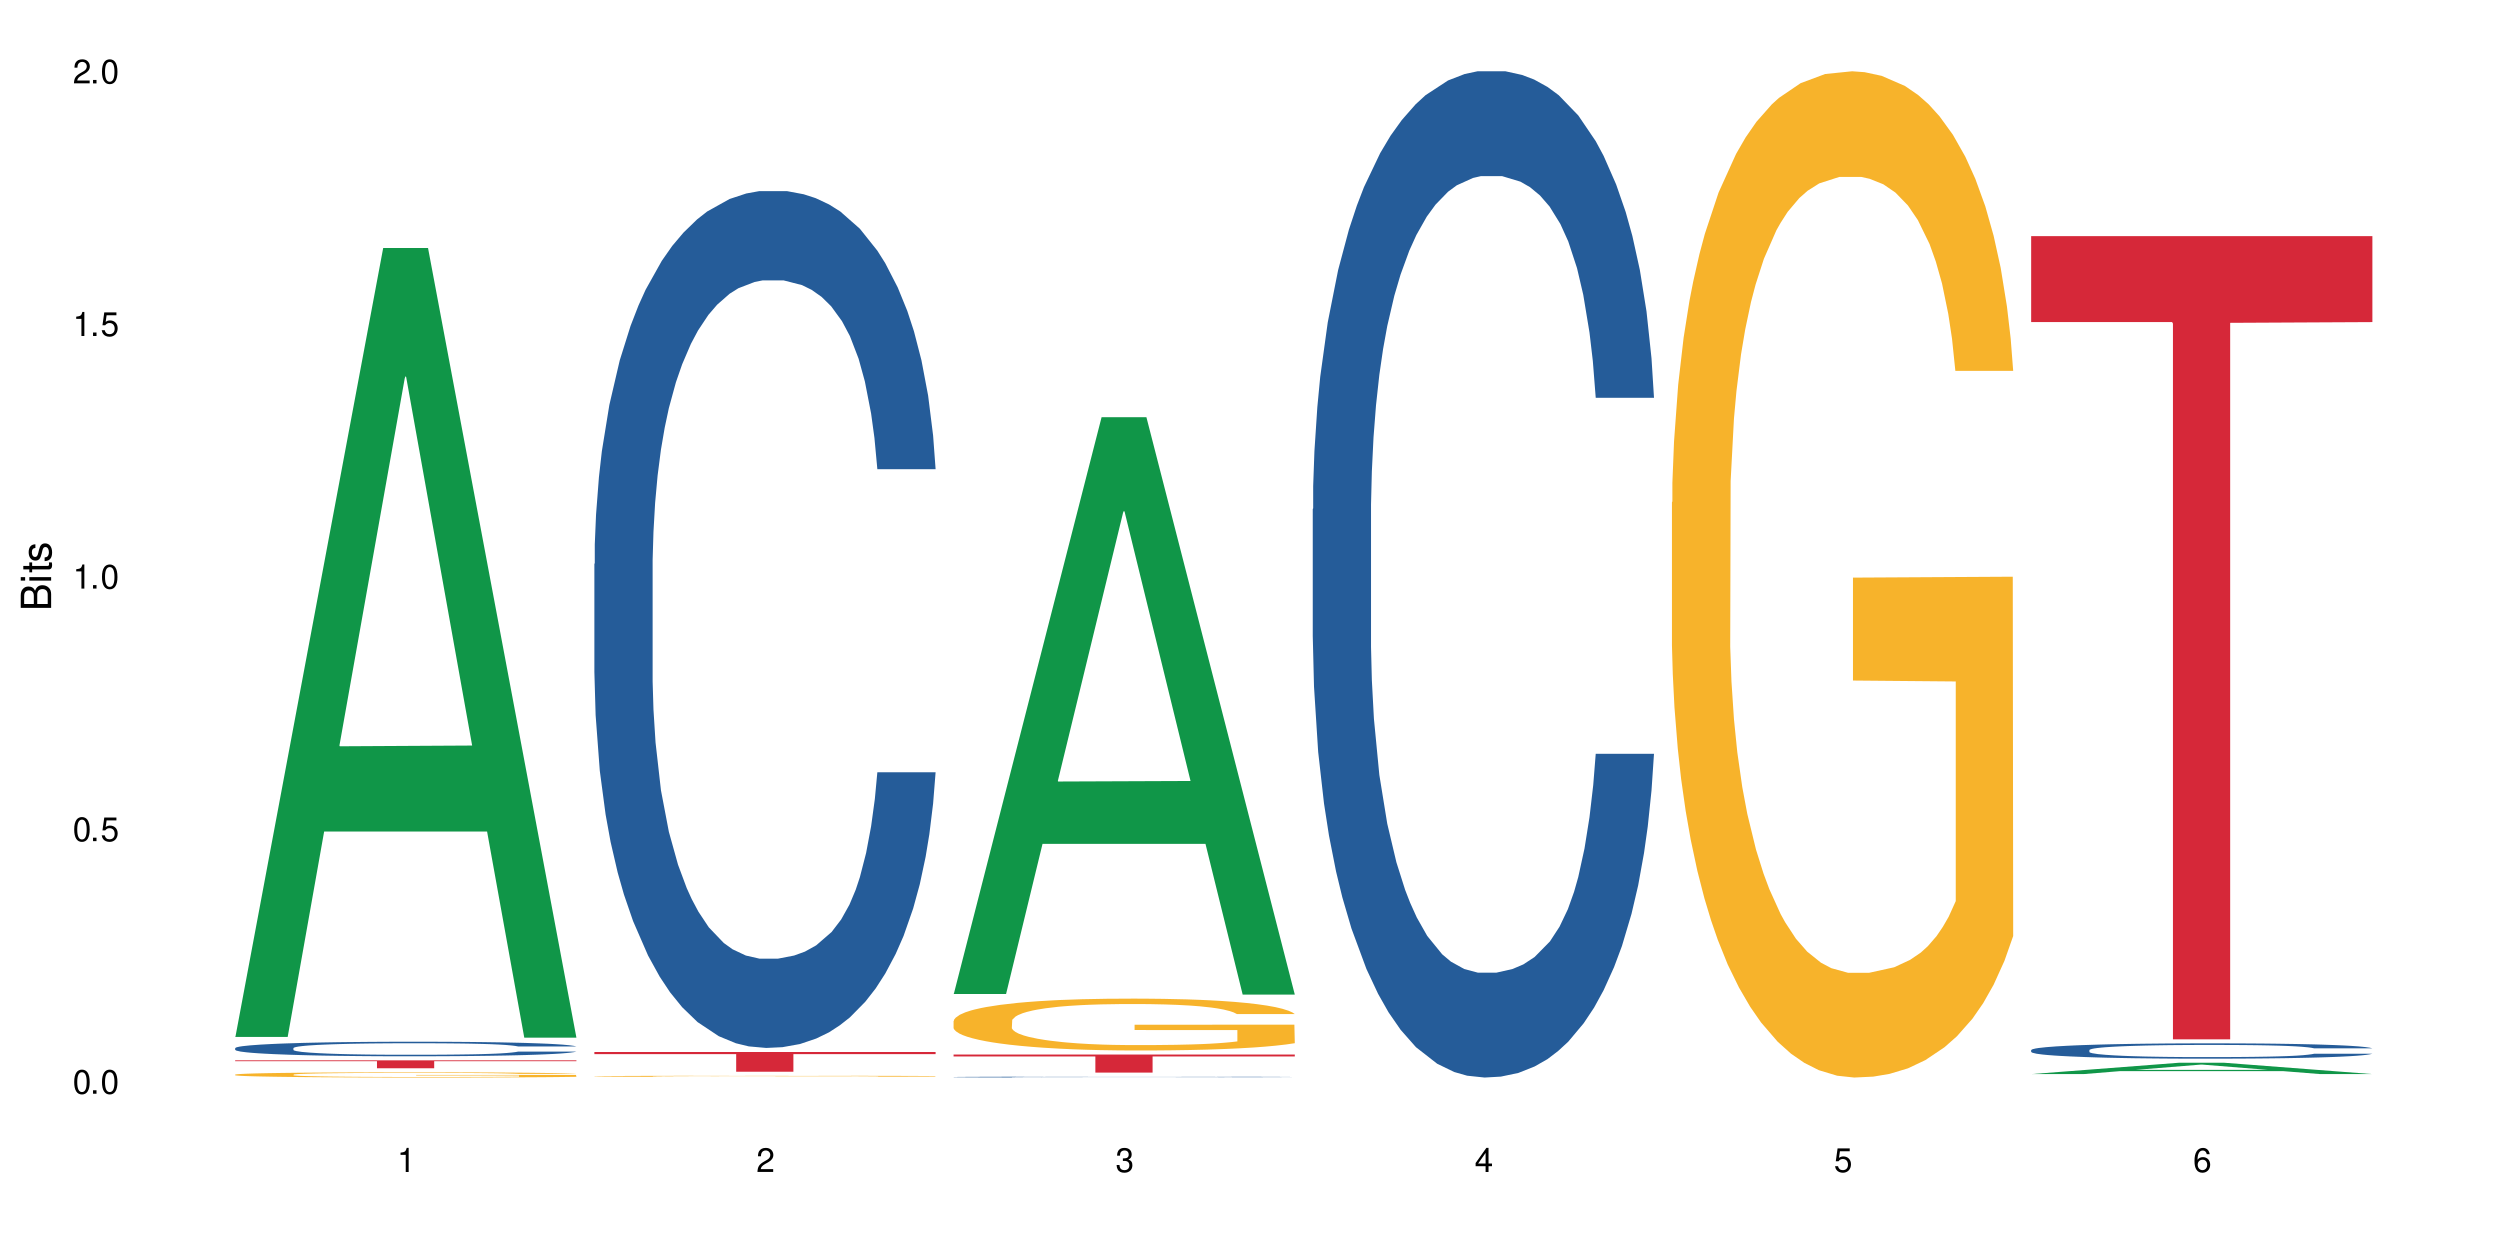
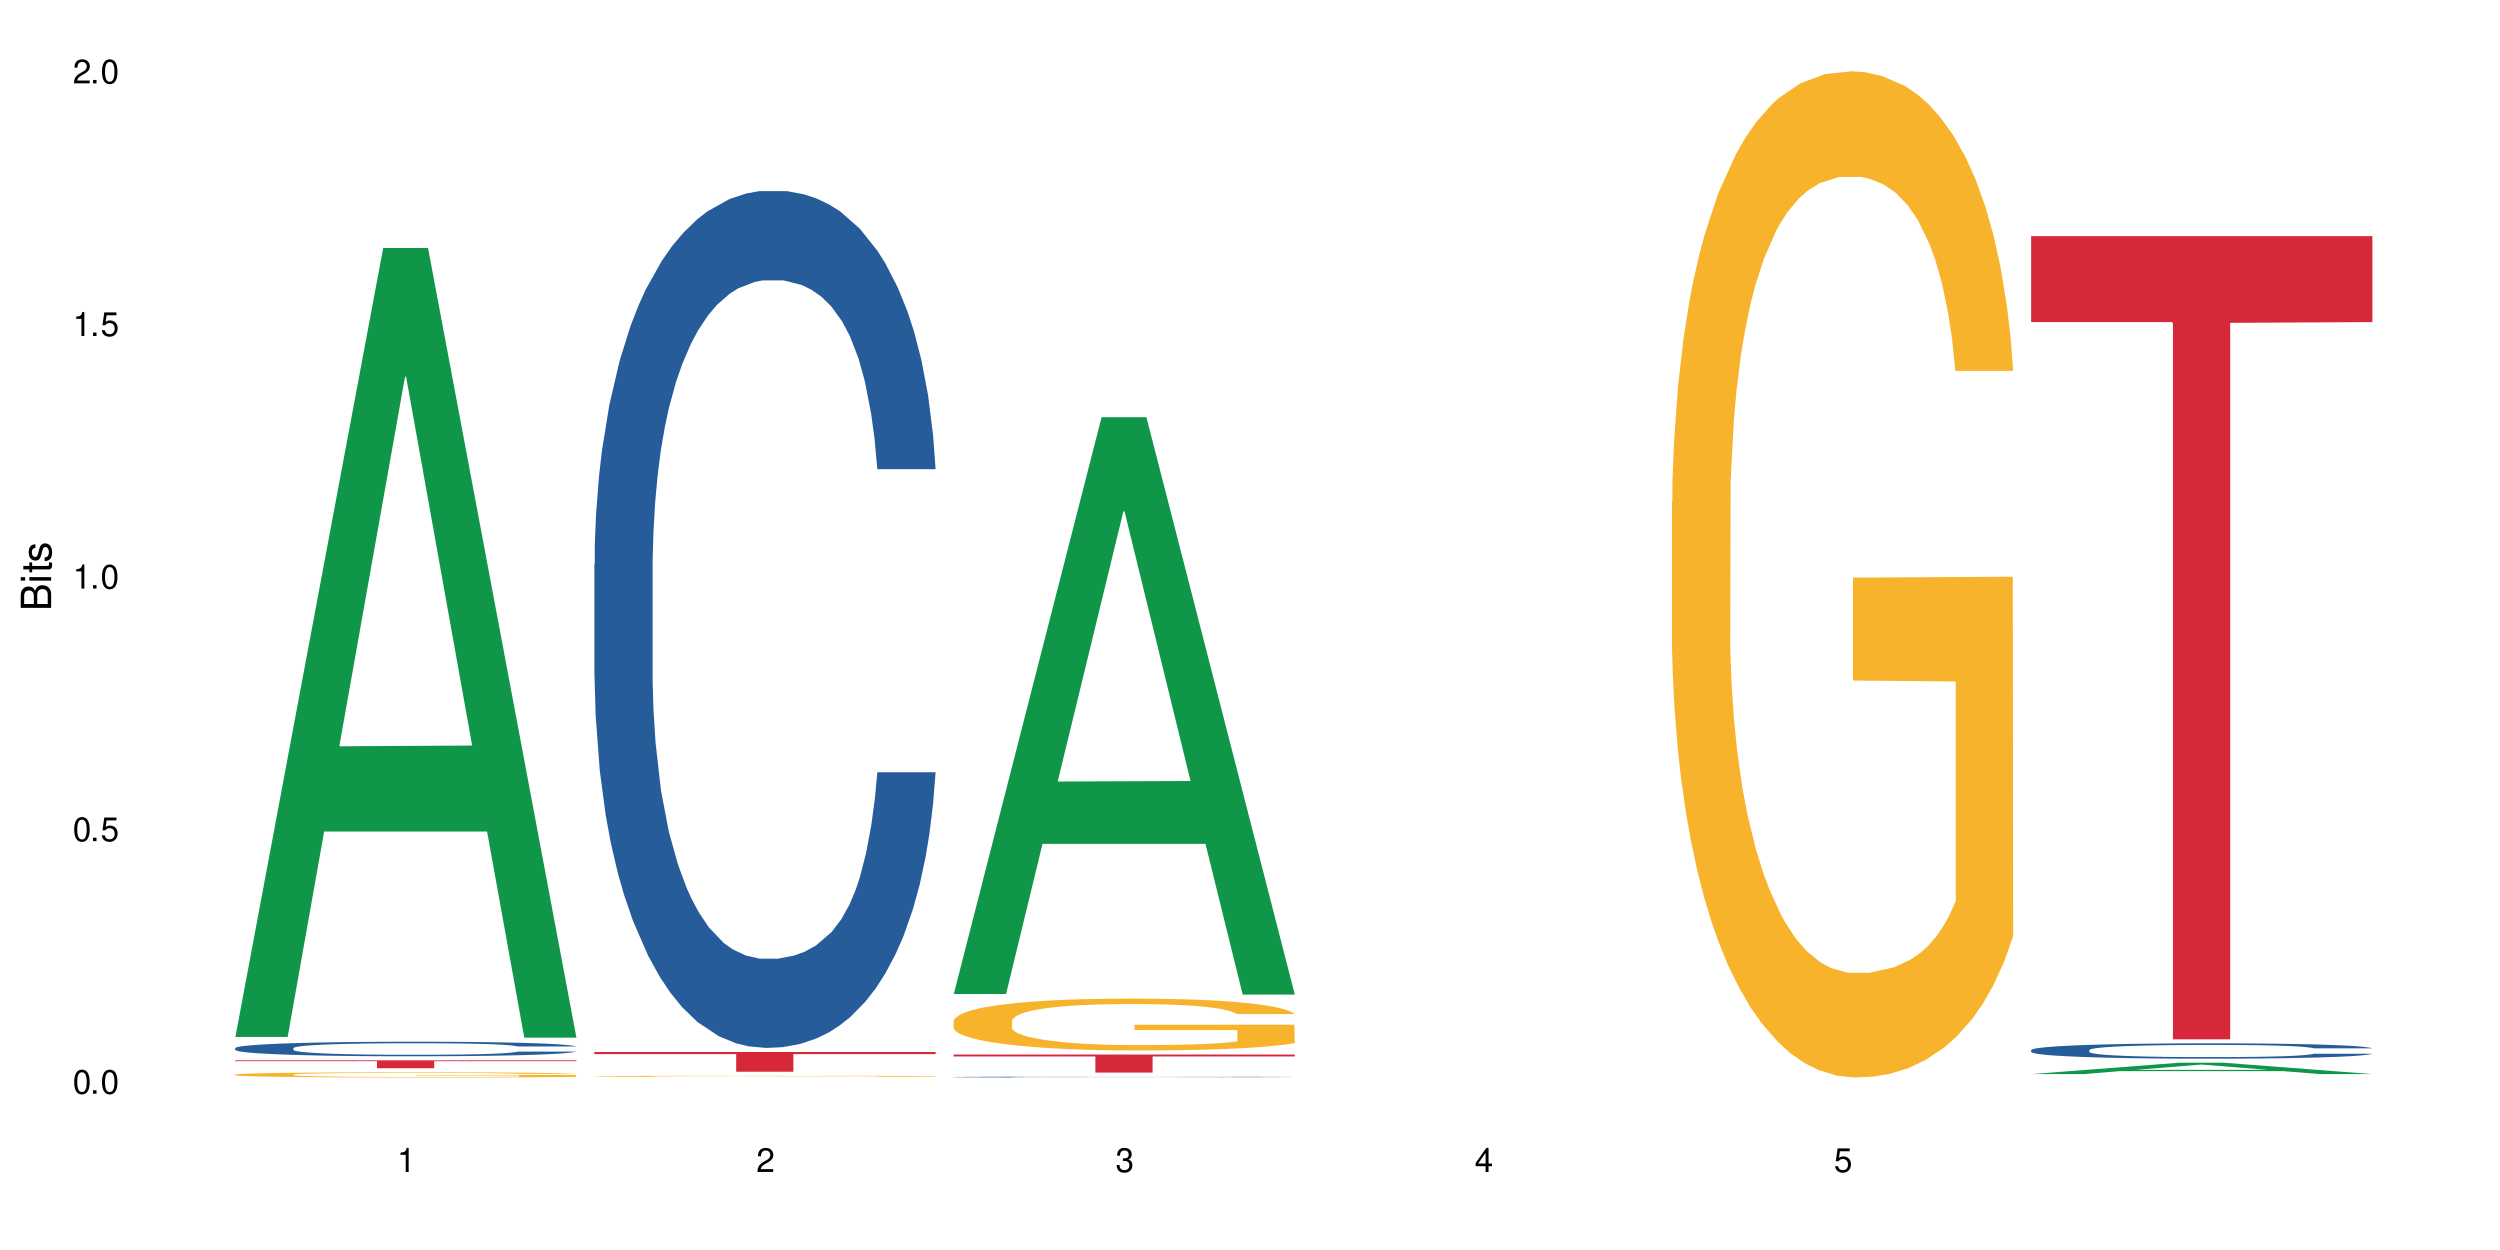
<svg xmlns="http://www.w3.org/2000/svg" xmlns:xlink="http://www.w3.org/1999/xlink" width="720" height="360" viewBox="0 0 720 360">
  <defs>
    <g>
      <g id="glyph-0-0">
</g>
      <g id="glyph-0-1">
        <path d="M 2.641 -6.938 C 2 -6.938 1.422 -6.656 1.078 -6.172 C 0.641 -5.562 0.406 -4.641 0.406 -3.359 C 0.406 -1.016 1.188 0.219 2.641 0.219 C 4.078 0.219 4.859 -1.016 4.859 -3.297 C 4.859 -4.641 4.656 -5.547 4.203 -6.172 C 3.844 -6.656 3.281 -6.938 2.641 -6.938 Z M 2.641 -6.188 C 3.547 -6.188 4 -5.25 4 -3.375 C 4 -1.406 3.562 -0.484 2.625 -0.484 C 1.734 -0.484 1.281 -1.438 1.281 -3.344 C 1.281 -5.25 1.734 -6.188 2.641 -6.188 Z M 2.641 -6.188 " />
      </g>
      <g id="glyph-0-2">
        <path d="M 1.828 -1 L 0.828 -1 L 0.828 0 L 1.828 0 Z M 1.828 -1 " />
      </g>
      <g id="glyph-0-3">
        <path d="M 4.562 -6.797 L 1.062 -6.797 L 0.547 -3.094 L 1.328 -3.094 C 1.719 -3.562 2.047 -3.734 2.578 -3.734 C 3.484 -3.734 4.062 -3.109 4.062 -2.094 C 4.062 -1.125 3.484 -0.531 2.578 -0.531 C 1.828 -0.531 1.375 -0.906 1.188 -1.672 L 0.328 -1.672 C 0.453 -1.109 0.547 -0.844 0.75 -0.594 C 1.125 -0.078 1.828 0.219 2.594 0.219 C 3.969 0.219 4.922 -0.781 4.922 -2.219 C 4.922 -3.562 4.031 -4.484 2.719 -4.484 C 2.25 -4.484 1.859 -4.359 1.469 -4.062 L 1.734 -5.969 L 4.562 -5.969 Z M 4.562 -6.797 " />
      </g>
      <g id="glyph-0-4">
        <path d="M 2.484 -4.938 L 2.484 0 L 3.328 0 L 3.328 -6.938 L 2.766 -6.938 C 2.469 -5.875 2.281 -5.734 0.984 -5.562 L 0.984 -4.938 Z M 2.484 -4.938 " />
      </g>
      <g id="glyph-0-5">
        <path d="M 4.859 -0.828 L 1.281 -0.828 C 1.359 -1.406 1.672 -1.781 2.5 -2.281 L 3.469 -2.828 C 4.406 -3.344 4.906 -4.062 4.906 -4.906 C 4.906 -5.484 4.672 -6.031 4.266 -6.406 C 3.859 -6.766 3.375 -6.938 2.719 -6.938 C 1.859 -6.938 1.219 -6.625 0.844 -6.031 C 0.609 -5.672 0.5 -5.234 0.484 -4.531 L 1.328 -4.531 C 1.359 -5.016 1.406 -5.281 1.531 -5.516 C 1.75 -5.938 2.188 -6.203 2.703 -6.203 C 3.469 -6.203 4.031 -5.641 4.031 -4.891 C 4.031 -4.344 3.719 -3.859 3.125 -3.516 L 2.234 -3 C 0.812 -2.172 0.406 -1.531 0.328 -0.016 L 4.859 -0.016 Z M 4.859 -0.828 " />
      </g>
      <g id="glyph-0-6">
        <path d="M 2.125 -3.188 L 2.578 -3.188 C 3.5 -3.188 3.984 -2.766 3.984 -1.922 C 3.984 -1.062 3.469 -0.531 2.594 -0.531 C 1.656 -0.531 1.203 -1 1.156 -2.016 L 0.312 -2.016 C 0.344 -1.453 0.438 -1.094 0.609 -0.781 C 0.953 -0.109 1.625 0.219 2.547 0.219 C 3.953 0.219 4.859 -0.625 4.859 -1.938 C 4.859 -2.828 4.516 -3.297 3.703 -3.594 C 4.344 -3.844 4.656 -4.328 4.656 -5.031 C 4.656 -6.219 3.875 -6.938 2.578 -6.938 C 1.203 -6.938 0.484 -6.172 0.453 -4.703 L 1.297 -4.703 C 1.312 -5.125 1.344 -5.359 1.453 -5.578 C 1.641 -5.969 2.062 -6.203 2.594 -6.203 C 3.344 -6.203 3.797 -5.75 3.797 -5 C 3.797 -4.516 3.609 -4.219 3.25 -4.047 C 3.016 -3.953 2.703 -3.922 2.125 -3.906 Z M 2.125 -3.188 " />
      </g>
      <g id="glyph-0-7">
        <path d="M 3.141 -1.672 L 3.141 0 L 3.984 0 L 3.984 -1.672 L 4.984 -1.672 L 4.984 -2.438 L 3.984 -2.438 L 3.984 -6.938 L 3.359 -6.938 L 0.266 -2.578 L 0.266 -1.672 Z M 3.141 -2.438 L 1 -2.438 L 3.141 -5.5 Z M 3.141 -2.438 " />
      </g>
      <g id="glyph-0-8">
-         <path d="M 4.781 -5.125 C 4.609 -6.266 3.891 -6.938 2.844 -6.938 C 2.094 -6.938 1.422 -6.578 1.031 -5.953 C 0.594 -5.266 0.406 -4.422 0.406 -3.172 C 0.406 -2 0.578 -1.25 0.984 -0.641 C 1.359 -0.078 1.953 0.219 2.703 0.219 C 3.984 0.219 4.922 -0.75 4.922 -2.094 C 4.922 -3.375 4.062 -4.281 2.844 -4.281 C 2.172 -4.281 1.641 -4.031 1.281 -3.516 C 1.281 -5.234 1.828 -6.188 2.797 -6.188 C 3.391 -6.188 3.797 -5.797 3.938 -5.125 Z M 2.734 -3.531 C 3.547 -3.531 4.062 -2.953 4.062 -2.031 C 4.062 -1.156 3.484 -0.531 2.703 -0.531 C 1.922 -0.531 1.328 -1.188 1.328 -2.078 C 1.328 -2.938 1.906 -3.531 2.734 -3.531 Z M 2.734 -3.531 " />
-       </g>
+         </g>
      <g id="glyph-1-0">
</g>
      <g id="glyph-1-1">
        <path d="M 0 -0.953 L 0 -4.891 C 0 -5.719 -0.234 -6.344 -0.734 -6.797 C -1.188 -7.234 -1.812 -7.469 -2.5 -7.469 C -3.547 -7.469 -4.188 -7 -4.625 -5.875 C -4.984 -6.688 -5.625 -7.094 -6.531 -7.094 C -7.172 -7.094 -7.734 -6.859 -8.141 -6.391 C -8.562 -5.922 -8.75 -5.344 -8.75 -4.5 L -8.75 -0.953 Z M -4.984 -2.062 L -7.766 -2.062 L -7.766 -4.219 C -7.766 -4.844 -7.688 -5.203 -7.453 -5.5 C -7.219 -5.812 -6.859 -5.969 -6.375 -5.969 C -5.891 -5.969 -5.531 -5.812 -5.297 -5.5 C -5.062 -5.203 -4.984 -4.844 -4.984 -4.219 Z M -0.984 -2.062 L -4 -2.062 L -4 -4.781 C -4 -5.766 -3.438 -6.359 -2.484 -6.359 C -1.547 -6.359 -0.984 -5.766 -0.984 -4.781 Z M -0.984 -2.062 " />
      </g>
      <g id="glyph-1-2">
        <path d="M -6.281 -1.797 L -6.281 -0.797 L 0 -0.797 L 0 -1.797 Z M -8.75 -1.797 L -8.75 -0.797 L -7.484 -0.797 L -7.484 -1.797 Z M -8.75 -1.797 " />
      </g>
      <g id="glyph-1-3">
        <path d="M -6.281 -3.047 L -6.281 -2.016 L -8.016 -2.016 L -8.016 -1.016 L -6.281 -1.016 L -6.281 -0.172 L -5.469 -0.172 L -5.469 -1.016 L -0.719 -1.016 C -0.078 -1.016 0.281 -1.453 0.281 -2.234 C 0.281 -2.5 0.25 -2.719 0.188 -3.047 L -0.641 -3.047 C -0.609 -2.906 -0.594 -2.766 -0.594 -2.562 C -0.594 -2.141 -0.719 -2.016 -1.156 -2.016 L -5.469 -2.016 L -5.469 -3.047 Z M -6.281 -3.047 " />
      </g>
      <g id="glyph-1-4">
        <path d="M -4.531 -5.25 C -5.766 -5.25 -6.469 -4.422 -6.469 -2.969 C -6.469 -1.516 -5.719 -0.562 -4.547 -0.562 C -3.562 -0.562 -3.094 -1.062 -2.734 -2.562 L -2.516 -3.484 C -2.344 -4.188 -2.094 -4.469 -1.641 -4.469 C -1.047 -4.469 -0.641 -3.875 -0.641 -3 C -0.641 -2.453 -0.797 -2 -1.062 -1.75 C -1.25 -1.594 -1.422 -1.531 -1.875 -1.469 L -1.875 -0.406 C -0.422 -0.453 0.281 -1.266 0.281 -2.922 C 0.281 -4.5 -0.5 -5.516 -1.719 -5.516 C -2.656 -5.516 -3.172 -4.984 -3.469 -3.734 L -3.703 -2.766 C -3.891 -1.953 -4.156 -1.609 -4.594 -1.609 C -5.188 -1.609 -5.547 -2.125 -5.547 -2.938 C -5.547 -3.75 -5.203 -4.172 -4.531 -4.203 Z M -4.531 -5.25 " />
      </g>
    </g>
  </defs>
  <rect x="-72" y="-36" width="864" height="432" fill="rgb(100%, 100%, 100%)" fill-opacity="1" />
  <path fill-rule="nonzero" fill="rgb(6.275%, 58.824%, 28.235%)" fill-opacity="1" d="M 67.73 298.641 L 67.836 298.43 L 110.359 71.422 L 123.273 71.422 L 166.008 298.855 L 150.992 298.855 L 140.281 239.488 L 93.352 239.488 L 82.852 298.641 L 67.73 298.641 L 97.863 214.93 L 135.977 214.715 L 116.973 108.582 L 116.766 108.367 L 116.555 109.008 L 97.758 214.715 L 97.863 214.93 Z M 67.73 298.641 " />
  <path fill-rule="nonzero" fill="rgb(14.51%, 36.078%, 60%)" fill-opacity="1" d="M 67.73 301.844 L 67.852 301.84 L 67.852 301.746 L 68.211 301.602 L 69.051 301.418 L 69.887 301.293 L 72.047 301.066 L 75.043 300.848 L 78.156 300.68 L 80.434 300.578 L 82.473 300.504 L 87.145 300.359 L 90.145 300.289 L 93.379 300.223 L 97.332 300.156 L 100.211 300.121 L 106.684 300.059 L 111.477 300.031 L 115.191 300.02 L 123.223 300.02 L 128.016 300.035 L 131.492 300.055 L 135.324 300.086 L 138.562 300.121 L 144.195 300.203 L 149.227 300.312 L 151.504 300.371 L 155.102 300.492 L 157.855 300.605 L 159.773 300.707 L 161.934 300.848 L 163.848 301.02 L 165.289 301.215 L 166.008 301.379 L 149.227 301.379 L 148.391 301.227 L 147.43 301.109 L 145.633 300.949 L 143.836 300.84 L 141.316 300.727 L 139.039 300.656 L 135.926 300.582 L 133.168 300.535 L 130.293 300.504 L 127.535 300.48 L 122.262 300.457 L 116.148 300.457 L 113.871 300.465 L 109.199 300.496 L 106.684 300.52 L 103.086 300.574 L 100.57 300.625 L 97.574 300.703 L 95.535 300.766 L 93.02 300.867 L 91.223 300.953 L 89.184 301.082 L 87.984 301.176 L 86.906 301.285 L 85.949 301.41 L 85.23 301.543 L 84.75 301.688 L 84.508 301.824 L 84.508 302.418 L 84.75 302.555 L 85.348 302.715 L 86.906 302.949 L 89.184 303.152 L 91.82 303.312 L 94.336 303.43 L 95.777 303.48 L 97.691 303.543 L 100.688 303.621 L 105.004 303.695 L 107.52 303.727 L 111.355 303.758 L 115.312 303.773 L 120.586 303.773 L 125.258 303.758 L 128.375 303.738 L 131.609 303.707 L 136.043 303.645 L 138.801 303.582 L 141.199 303.508 L 142.996 303.438 L 144.195 303.375 L 145.992 303.258 L 147.43 303.125 L 148.508 302.992 L 149.227 302.863 L 166.008 302.863 L 165.289 303.016 L 164.207 303.164 L 163.129 303.273 L 161.453 303.41 L 159.535 303.527 L 156.777 303.66 L 154.5 303.75 L 151.504 303.848 L 148.75 303.918 L 145.754 303.984 L 141.316 304.059 L 138.441 304.098 L 135.324 304.133 L 131.609 304.164 L 126.938 304.191 L 121.902 304.207 L 117.227 304.211 L 112.195 304.203 L 108.48 304.188 L 103.566 304.152 L 97.453 304.082 L 93.02 304.012 L 89.543 303.938 L 86.547 303.859 L 83.191 303.758 L 78.875 303.59 L 76.238 303.457 L 74.441 303.352 L 72.406 303.203 L 70.969 303.066 L 69.289 302.855 L 68.09 302.582 L 67.73 302.371 Z M 67.73 301.844 " />
  <path fill-rule="nonzero" fill="rgb(96.863%, 70.196%, 16.863%)" fill-opacity="1" d="M 67.73 309.473 L 67.852 309.469 L 67.852 309.441 L 68.332 309.383 L 69.527 309.297 L 71.086 309.227 L 72.766 309.172 L 73.844 309.141 L 75.641 309.102 L 77.199 309.07 L 81.152 309.008 L 86.188 308.949 L 88.945 308.926 L 92.059 308.902 L 96.496 308.875 L 98.531 308.867 L 104.766 308.844 L 111.836 308.832 L 119.625 308.828 L 123.223 308.828 L 128.133 308.832 L 134.848 308.848 L 138.68 308.863 L 141.676 308.875 L 144.793 308.895 L 148.629 308.922 L 152.223 308.953 L 155.102 308.988 L 157.977 309.027 L 160.375 309.074 L 162.41 309.121 L 164.207 309.18 L 165.289 309.227 L 166.008 309.273 L 149.348 309.273 L 148.391 309.227 L 147.309 309.191 L 145.512 309.145 L 143.715 309.113 L 141.918 309.086 L 138.562 309.051 L 135.684 309.027 L 132.09 309.008 L 128.613 308.996 L 124.66 308.988 L 122.262 308.984 L 115.91 308.984 L 110.156 308.996 L 106.801 309.004 L 104.406 309.016 L 101.047 309.039 L 99.012 309.055 L 97.812 309.066 L 94.219 309.109 L 91.82 309.145 L 90.504 309.172 L 88.824 309.215 L 87.625 309.25 L 86.309 309.305 L 85.59 309.348 L 84.629 309.441 L 84.508 309.688 L 84.871 309.738 L 85.59 309.797 L 86.547 309.848 L 87.984 309.898 L 89.422 309.938 L 91.941 309.992 L 94.098 310.027 L 95.777 310.051 L 99.012 310.086 L 100.328 310.102 L 103.445 310.125 L 106.684 310.145 L 110.637 310.16 L 113.633 310.168 L 118.426 310.176 L 124.539 310.176 L 131.73 310.168 L 136.285 310.156 L 139.398 310.145 L 141.438 310.137 L 143.953 310.121 L 145.754 310.105 L 147.43 310.094 L 149.469 310.07 L 149.469 309.738 L 119.863 309.738 L 119.863 309.586 L 165.887 309.582 L 166.008 310.121 L 163.488 310.156 L 160.375 310.195 L 157.379 310.223 L 154.262 310.246 L 149.828 310.27 L 146.23 310.285 L 140.719 310.305 L 135.684 310.32 L 130.41 310.328 L 125.738 310.332 L 120.223 310.332 L 115.312 310.328 L 110.039 310.32 L 105.844 310.309 L 102.008 310.297 L 98.172 310.277 L 93.379 310.25 L 90.262 310.227 L 87.027 310.199 L 83.789 310.164 L 80.914 310.125 L 78.996 310.098 L 77.078 310.062 L 75.043 310.023 L 73.125 309.977 L 71.688 309.934 L 70.367 309.887 L 69.41 309.84 L 68.449 309.777 L 67.969 309.73 L 67.73 309.688 Z M 67.73 309.473 " />
  <path fill-rule="nonzero" fill="rgb(83.922%, 15.686%, 22.353%)" fill-opacity="1" d="M 67.73 305.375 L 166.008 305.375 L 166.008 305.617 L 125.047 305.621 L 125.047 307.664 L 108.57 307.664 L 108.57 305.621 L 108.332 305.617 L 67.73 305.617 Z M 67.73 305.375 " />
  <path fill-rule="nonzero" fill="rgb(14.51%, 36.078%, 60%)" fill-opacity="1" d="M 171.18 162.414 L 171.297 162.188 L 171.297 156.777 L 171.66 148.203 L 172.496 137.379 L 173.336 129.934 L 175.492 116.625 L 178.488 103.77 L 181.605 93.844 L 183.883 87.98 L 185.922 83.469 L 190.594 75.121 L 193.59 70.836 L 196.828 67.004 L 200.781 63.168 L 203.656 60.914 L 210.129 57.305 L 214.922 55.723 L 218.641 55.047 L 226.668 55.047 L 231.461 55.949 L 234.938 57.078 L 238.773 58.883 L 242.008 60.914 L 247.641 65.875 L 252.676 72.191 L 254.953 75.801 L 258.547 82.793 L 261.305 89.559 L 263.223 95.422 L 265.379 103.77 L 267.297 113.918 L 268.734 125.422 L 269.453 135.121 L 252.676 135.121 L 251.836 126.098 L 250.879 119.105 L 249.082 109.859 L 247.281 103.316 L 244.766 96.777 L 242.488 92.492 L 239.371 88.207 L 236.617 85.5 L 233.738 83.469 L 230.984 82.113 L 225.711 80.762 L 219.598 80.762 L 217.32 81.211 L 212.645 83.016 L 210.129 84.598 L 206.535 87.754 L 204.016 90.688 L 201.02 95.199 L 198.984 99.031 L 196.469 104.898 L 194.668 110.086 L 192.633 117.527 L 191.434 123.168 L 190.355 129.484 L 189.395 136.926 L 188.676 144.82 L 188.199 153.168 L 187.957 161.285 L 187.957 196.25 L 188.199 204.367 L 188.797 213.844 L 190.355 227.602 L 192.633 239.555 L 195.27 249.031 L 197.785 255.797 L 199.223 258.953 L 201.141 262.562 L 204.137 267.074 L 208.453 271.586 L 210.969 273.391 L 214.805 275.195 L 218.758 276.098 L 224.031 276.098 L 228.707 275.195 L 231.82 274.066 L 235.059 272.262 L 239.492 268.426 L 242.25 264.82 L 244.645 260.531 L 246.445 256.246 L 247.641 252.637 L 249.441 245.645 L 250.879 237.977 L 251.957 230.082 L 252.676 222.414 L 269.453 222.414 L 268.734 231.438 L 267.656 240.234 L 266.578 246.773 L 264.898 254.668 L 262.984 261.66 L 260.227 269.555 L 257.949 274.742 L 254.953 280.383 L 252.195 284.668 L 249.199 288.504 L 244.766 293.012 L 241.891 295.27 L 238.773 297.301 L 235.059 299.105 L 230.383 300.684 L 225.352 301.586 L 220.676 301.809 L 215.645 301.359 L 211.926 300.457 L 207.012 298.426 L 200.902 294.367 L 196.469 290.082 L 192.992 285.797 L 189.996 281.285 L 186.641 275.195 L 182.324 265.27 L 179.688 257.602 L 177.891 251.285 L 175.852 242.488 L 174.414 234.594 L 172.738 221.961 L 171.539 205.949 L 171.18 193.543 Z M 171.18 162.414 " />
  <path fill-rule="nonzero" fill="rgb(96.863%, 70.196%, 16.863%)" fill-opacity="1" d="M 171.18 309.965 L 171.297 309.965 L 171.297 309.957 L 171.777 309.945 L 172.977 309.926 L 174.535 309.91 L 176.211 309.898 L 177.293 309.891 L 179.09 309.883 L 180.648 309.875 L 184.602 309.859 L 189.637 309.848 L 192.391 309.844 L 195.508 309.836 L 199.941 309.832 L 201.98 309.828 L 208.211 309.824 L 215.281 309.82 L 226.668 309.82 L 231.582 309.824 L 238.293 309.824 L 242.129 309.828 L 245.125 309.832 L 248.242 309.836 L 252.078 309.844 L 255.672 309.848 L 258.547 309.855 L 261.426 309.867 L 263.82 309.875 L 265.859 309.887 L 267.656 309.898 L 268.734 309.91 L 269.453 309.922 L 252.797 309.922 L 251.836 309.91 L 250.758 309.902 L 248.961 309.891 L 247.164 309.883 L 245.363 309.879 L 242.008 309.871 L 239.133 309.867 L 235.539 309.859 L 232.062 309.859 L 228.105 309.855 L 219.359 309.855 L 213.605 309.859 L 210.25 309.859 L 207.852 309.863 L 204.496 309.867 L 202.461 309.871 L 201.262 309.875 L 197.664 309.883 L 195.27 309.891 L 193.949 309.898 L 192.273 309.906 L 191.074 309.914 L 189.754 309.926 L 189.035 309.938 L 188.078 309.957 L 187.957 310.012 L 188.316 310.023 L 189.035 310.035 L 189.996 310.047 L 191.434 310.059 L 192.871 310.066 L 195.387 310.078 L 197.547 310.086 L 199.223 310.094 L 202.461 310.102 L 203.777 310.105 L 206.895 310.109 L 210.129 310.113 L 214.086 310.117 L 217.082 310.117 L 221.875 310.121 L 227.988 310.121 L 235.18 310.117 L 239.73 310.117 L 242.848 310.113 L 244.887 310.113 L 247.402 310.109 L 249.199 310.105 L 250.879 310.102 L 252.914 310.098 L 252.914 310.023 L 223.312 310.023 L 223.312 309.988 L 269.336 309.988 L 269.453 310.109 L 266.938 310.117 L 263.82 310.125 L 260.824 310.129 L 257.711 310.137 L 253.273 310.141 L 249.68 310.145 L 244.168 310.148 L 239.133 310.152 L 233.859 310.152 L 229.184 310.156 L 218.758 310.156 L 213.484 310.152 L 209.289 310.148 L 205.457 310.148 L 201.621 310.145 L 196.828 310.137 L 193.711 310.133 L 190.473 310.125 L 187.238 310.117 L 184.363 310.109 L 180.527 310.094 L 178.488 310.086 L 176.57 310.074 L 175.133 310.066 L 173.816 310.055 L 172.855 310.047 L 171.898 310.031 L 171.418 310.02 L 171.18 310.012 Z M 171.18 309.965 " />
  <path fill-rule="nonzero" fill="rgb(83.922%, 15.686%, 22.353%)" fill-opacity="1" d="M 171.18 302.973 L 269.453 302.973 L 269.453 303.582 L 228.496 303.59 L 228.496 308.656 L 212.02 308.656 L 212.02 303.594 L 211.777 303.582 L 171.18 303.582 Z M 171.18 302.973 " />
  <path fill-rule="nonzero" fill="rgb(6.275%, 58.824%, 28.235%)" fill-opacity="1" d="M 274.629 286.281 L 274.73 286.125 L 317.254 120.16 L 330.168 120.16 L 372.902 286.438 L 357.887 286.438 L 347.18 243.035 L 300.246 243.035 L 289.746 286.281 L 274.629 286.281 L 304.762 225.078 L 342.875 224.922 L 323.871 147.328 L 323.66 147.172 L 323.449 147.641 L 304.656 224.922 L 304.762 225.078 Z M 274.629 286.281 " />
  <path fill-rule="nonzero" fill="rgb(14.51%, 36.078%, 60%)" fill-opacity="1" d="M 274.629 310.188 L 274.746 310.188 L 274.746 310.184 L 275.105 310.176 L 275.945 310.164 L 276.785 310.156 L 278.941 310.141 L 281.938 310.129 L 285.055 310.117 L 287.332 310.113 L 289.367 310.105 L 294.043 310.098 L 297.039 310.094 L 300.273 310.09 L 304.23 310.086 L 307.105 310.086 L 313.578 310.082 L 318.371 310.078 L 334.91 310.078 L 338.387 310.082 L 342.223 310.082 L 345.457 310.086 L 351.09 310.09 L 356.125 310.098 L 358.402 310.098 L 361.996 310.105 L 364.754 310.113 L 366.672 310.121 L 368.828 310.129 L 370.746 310.141 L 372.184 310.152 L 372.902 310.16 L 356.125 310.16 L 355.285 310.152 L 354.324 310.145 L 352.527 310.133 L 350.73 310.129 L 348.215 310.121 L 345.938 310.117 L 342.82 310.113 L 340.062 310.109 L 337.188 310.105 L 316.094 310.105 L 313.578 310.109 L 309.98 310.113 L 307.465 310.113 L 304.469 310.121 L 302.434 310.125 L 299.914 310.129 L 298.117 310.137 L 296.078 310.141 L 294.883 310.148 L 293.801 310.156 L 292.844 310.164 L 292.125 310.172 L 291.645 310.18 L 291.406 310.188 L 291.406 310.223 L 291.645 310.23 L 292.246 310.242 L 293.801 310.258 L 296.078 310.27 L 298.715 310.277 L 301.234 310.285 L 302.672 310.289 L 304.59 310.293 L 307.586 310.297 L 311.898 310.301 L 314.418 310.305 L 335.27 310.305 L 338.508 310.301 L 342.941 310.297 L 345.695 310.293 L 348.094 310.289 L 349.891 310.285 L 351.09 310.281 L 352.887 310.273 L 354.324 310.266 L 355.406 310.258 L 356.125 310.25 L 372.902 310.25 L 372.184 310.262 L 370.027 310.277 L 368.348 310.285 L 366.43 310.293 L 363.676 310.301 L 361.398 310.305 L 358.402 310.309 L 355.645 310.316 L 352.648 310.32 L 348.215 310.324 L 345.336 310.324 L 342.223 310.328 L 338.508 310.328 L 333.832 310.332 L 315.375 310.332 L 310.461 310.328 L 304.348 310.324 L 299.914 310.32 L 296.438 310.316 L 293.441 310.312 L 290.086 310.305 L 285.773 310.293 L 283.137 310.285 L 281.34 310.281 L 279.301 310.27 L 277.863 310.262 L 276.184 310.25 L 274.988 310.234 L 274.629 310.223 Z M 274.629 310.188 " />
  <path fill-rule="nonzero" fill="rgb(96.863%, 70.196%, 16.863%)" fill-opacity="1" d="M 274.629 294 L 274.746 293.988 L 274.746 293.715 L 275.227 293.102 L 276.426 292.254 L 277.984 291.559 L 279.66 291.012 L 280.738 290.727 L 282.535 290.316 L 284.094 290.016 L 288.051 289.402 L 293.082 288.828 L 295.84 288.586 L 298.957 288.352 L 303.391 288.094 L 305.43 287.996 L 311.66 287.777 L 318.73 287.645 L 326.52 287.602 L 330.117 287.617 L 335.031 287.672 L 341.742 287.82 L 345.578 287.957 L 348.574 288.094 L 351.688 288.27 L 355.523 288.543 L 359.121 288.871 L 361.996 289.199 L 364.871 289.609 L 367.27 290.043 L 369.309 290.523 L 371.105 291.094 L 372.184 291.574 L 372.902 292.051 L 356.242 292.051 L 355.285 291.574 L 354.207 291.203 L 352.41 290.754 L 350.609 290.426 L 348.812 290.168 L 345.457 289.812 L 342.582 289.594 L 338.984 289.402 L 335.512 289.281 L 331.555 289.199 L 329.156 289.172 L 322.805 289.172 L 317.055 289.266 L 313.699 289.375 L 311.301 289.484 L 307.945 289.691 L 305.906 289.852 L 304.707 289.961 L 301.113 290.387 L 298.715 290.77 L 297.398 291.027 L 295.719 291.438 L 294.523 291.805 L 293.203 292.352 L 292.484 292.762 L 291.527 293.688 L 291.406 296.145 L 291.766 296.664 L 292.484 297.223 L 293.441 297.715 L 294.883 298.23 L 296.32 298.629 L 298.836 299.16 L 300.992 299.516 L 302.672 299.746 L 305.906 300.113 L 307.227 300.238 L 310.34 300.484 L 313.578 300.676 L 317.531 300.84 L 320.527 300.922 L 325.324 300.988 L 331.434 300.988 L 338.625 300.906 L 343.18 300.797 L 346.297 300.688 L 348.332 300.594 L 350.852 300.441 L 352.648 300.305 L 354.324 300.156 L 356.363 299.926 L 356.363 296.664 L 326.762 296.648 L 326.762 295.121 L 372.781 295.105 L 372.902 300.441 L 370.387 300.812 L 367.27 301.164 L 364.273 301.438 L 361.156 301.672 L 356.723 301.93 L 353.129 302.094 L 347.613 302.285 L 342.582 302.406 L 337.309 302.488 L 332.633 302.531 L 327.121 302.543 L 322.207 302.516 L 316.934 302.434 L 312.738 302.324 L 308.902 302.188 L 305.07 302.012 L 300.273 301.727 L 297.16 301.492 L 293.922 301.207 L 290.688 300.867 L 287.809 300.496 L 285.895 300.211 L 283.977 299.883 L 281.938 299.473 L 280.02 299.008 L 278.582 298.586 L 277.262 298.109 L 276.305 297.66 L 275.348 297.043 L 274.867 296.555 L 274.629 296.129 Z M 274.629 294 " />
  <path fill-rule="nonzero" fill="rgb(83.922%, 15.686%, 22.353%)" fill-opacity="1" d="M 274.629 303.707 L 372.902 303.707 L 372.902 304.266 L 331.945 304.27 L 331.945 308.914 L 315.465 308.914 L 315.465 304.273 L 315.227 304.266 L 274.629 304.266 Z M 274.629 303.707 " />
-   <path fill-rule="nonzero" fill="rgb(14.51%, 36.078%, 60%)" fill-opacity="1" d="M 378.074 146.621 L 378.195 146.355 L 378.195 140 L 378.555 129.934 L 379.395 117.215 L 380.23 108.477 L 382.391 92.844 L 385.387 77.746 L 388.5 66.09 L 390.777 59.203 L 392.816 53.902 L 397.492 44.102 L 400.488 39.07 L 403.723 34.566 L 407.676 30.062 L 410.555 27.414 L 417.027 23.176 L 421.82 21.32 L 425.535 20.527 L 433.566 20.527 L 438.359 21.586 L 441.836 22.91 L 445.668 25.031 L 448.906 27.414 L 454.539 33.242 L 459.57 40.66 L 461.848 44.898 L 465.445 53.109 L 468.199 61.055 L 470.117 67.945 L 472.277 77.746 L 474.191 89.668 L 475.633 103.176 L 476.352 114.566 L 459.57 114.566 L 458.734 103.973 L 457.773 95.758 L 455.977 84.898 L 454.18 77.215 L 451.66 69.535 L 449.383 64.5 L 446.27 59.469 L 443.512 56.289 L 440.637 53.902 L 437.879 52.316 L 432.605 50.727 L 426.492 50.727 L 424.215 51.254 L 419.543 53.375 L 417.027 55.23 L 413.43 58.938 L 410.914 62.383 L 407.918 67.68 L 405.879 72.184 L 403.363 79.07 L 401.566 85.164 L 399.527 93.906 L 398.328 100.527 L 397.25 107.945 L 396.293 116.688 L 395.574 125.957 L 395.094 135.762 L 394.855 145.297 L 394.855 186.355 L 395.094 195.895 L 395.691 207.02 L 397.25 223.18 L 399.527 237.219 L 402.164 248.344 L 404.68 256.293 L 406.121 260 L 408.035 264.238 L 411.035 269.535 L 415.348 274.836 L 417.863 276.953 L 421.699 279.074 L 425.656 280.133 L 430.93 280.133 L 435.602 279.074 L 438.719 277.75 L 441.953 275.629 L 446.387 271.125 L 449.145 266.887 L 451.543 261.855 L 453.34 256.82 L 454.539 252.582 L 456.336 244.371 L 457.773 235.363 L 458.852 226.094 L 459.57 217.086 L 476.352 217.086 L 475.633 227.684 L 474.555 238.012 L 473.473 245.695 L 471.797 254.969 L 469.879 263.18 L 467.121 272.449 L 464.844 278.543 L 461.848 285.168 L 459.094 290.199 L 456.098 294.703 L 451.66 300 L 448.785 302.648 L 445.668 305.035 L 441.953 307.152 L 437.281 309.008 L 432.246 310.066 L 427.574 310.332 L 422.539 309.801 L 418.824 308.742 L 413.91 306.359 L 407.797 301.59 L 403.363 296.559 L 399.887 291.523 L 396.891 286.227 L 393.535 279.074 L 389.223 267.418 L 386.586 258.41 L 384.785 250.992 L 382.75 240.664 L 381.312 231.391 L 379.633 216.555 L 378.434 197.746 L 378.074 183.18 Z M 378.074 146.621 " />
  <path fill-rule="nonzero" fill="rgb(96.863%, 70.196%, 16.863%)" fill-opacity="1" d="M 481.523 144.652 L 481.645 144.387 L 481.645 139.094 L 482.121 127.184 L 483.32 110.777 L 484.879 97.277 L 486.555 86.691 L 487.637 81.133 L 489.434 73.195 L 490.992 67.371 L 494.945 55.461 L 499.98 44.348 L 502.734 39.582 L 505.852 35.082 L 510.285 30.055 L 512.324 28.203 L 518.555 23.965 L 525.629 21.32 L 533.418 20.527 L 537.012 20.789 L 541.926 21.848 L 548.637 24.762 L 552.473 27.406 L 555.469 30.055 L 558.586 33.496 L 562.422 38.789 L 566.016 45.141 L 568.891 51.492 L 571.77 59.43 L 574.164 67.902 L 576.203 77.164 L 578 88.281 L 579.078 97.543 L 579.797 106.805 L 563.141 106.805 L 562.18 97.543 L 561.102 90.398 L 559.305 81.664 L 557.508 75.312 L 555.711 70.281 L 552.352 63.402 L 549.477 59.168 L 545.883 55.461 L 542.406 53.078 L 538.449 51.492 L 536.055 50.961 L 529.703 50.961 L 523.949 52.816 L 520.594 54.934 L 518.195 57.051 L 514.84 61.02 L 512.805 64.195 L 511.605 66.312 L 508.008 74.516 L 505.613 81.93 L 504.293 86.957 L 502.617 94.898 L 501.418 102.043 L 500.098 112.629 L 499.379 120.57 L 498.422 138.566 L 498.301 186.207 L 498.66 196.262 L 499.379 207.113 L 500.34 216.641 L 501.777 226.699 L 503.215 234.375 L 505.73 244.695 L 507.891 251.578 L 509.566 256.078 L 512.805 263.223 L 514.121 265.605 L 517.238 270.367 L 520.473 274.074 L 524.43 277.25 L 527.426 278.836 L 532.219 280.16 L 538.332 280.16 L 545.523 278.574 L 550.078 276.457 L 553.191 274.34 L 555.23 272.484 L 557.746 269.574 L 559.543 266.926 L 561.223 264.016 L 563.258 259.516 L 563.258 196.262 L 533.656 195.996 L 533.656 166.355 L 579.68 166.09 L 579.797 269.574 L 577.281 276.719 L 574.164 283.602 L 571.168 288.895 L 568.055 293.395 L 563.617 298.422 L 560.023 301.598 L 554.512 305.305 L 549.477 307.688 L 544.203 309.273 L 539.531 310.066 L 534.016 310.332 L 529.102 309.805 L 523.828 308.215 L 519.637 306.098 L 515.801 303.453 L 511.965 300.012 L 507.172 294.453 L 504.055 289.953 L 500.82 284.395 L 497.582 277.777 L 494.707 270.633 L 492.789 265.074 L 490.871 258.723 L 488.832 250.781 L 486.918 241.785 L 485.477 233.578 L 484.16 224.316 L 483.199 215.582 L 482.242 203.672 L 481.762 194.145 L 481.523 185.941 Z M 481.523 144.652 " />
  <path fill-rule="nonzero" fill="rgb(6.275%, 58.824%, 28.235%)" fill-opacity="1" d="M 584.973 309.336 L 585.074 309.332 L 627.598 306.066 L 640.512 306.066 L 683.246 309.34 L 668.23 309.34 L 657.523 308.484 L 610.59 308.484 L 600.09 309.336 L 584.973 309.336 L 615.105 308.129 L 653.219 308.129 L 634.215 306.602 L 634.004 306.598 L 633.793 306.605 L 615 308.129 L 615.105 308.129 Z M 584.973 309.336 " />
  <path fill-rule="nonzero" fill="rgb(14.51%, 36.078%, 60%)" fill-opacity="1" d="M 584.973 302.406 L 585.09 302.402 L 585.09 302.305 L 585.449 302.152 L 586.289 301.957 L 587.129 301.824 L 589.285 301.586 L 592.281 301.355 L 595.398 301.18 L 597.676 301.074 L 599.711 300.992 L 604.387 300.844 L 607.383 300.766 L 610.617 300.699 L 614.574 300.629 L 617.449 300.59 L 623.922 300.523 L 628.715 300.496 L 632.43 300.484 L 640.461 300.484 L 645.254 300.5 L 648.73 300.52 L 652.566 300.551 L 655.801 300.59 L 661.434 300.676 L 666.469 300.789 L 668.746 300.855 L 672.34 300.98 L 675.098 301.102 L 677.016 301.207 L 679.172 301.355 L 681.09 301.539 L 682.527 301.742 L 683.246 301.918 L 666.469 301.918 L 665.629 301.754 L 664.672 301.629 L 662.871 301.465 L 661.074 301.348 L 658.559 301.23 L 656.281 301.152 L 653.164 301.078 L 650.406 301.027 L 647.531 300.992 L 644.773 300.969 L 639.504 300.945 L 633.391 300.945 L 631.113 300.953 L 626.438 300.984 L 623.922 301.012 L 620.328 301.07 L 617.809 301.121 L 614.812 301.203 L 612.777 301.27 L 610.258 301.375 L 608.461 301.469 L 606.426 301.602 L 605.227 301.703 L 604.148 301.816 L 603.188 301.949 L 602.469 302.09 L 601.988 302.242 L 601.75 302.387 L 601.75 303.012 L 601.988 303.156 L 602.59 303.328 L 604.148 303.574 L 606.426 303.789 L 609.059 303.957 L 611.578 304.078 L 613.016 304.137 L 614.934 304.199 L 617.93 304.281 L 622.242 304.359 L 624.762 304.395 L 628.598 304.426 L 632.551 304.441 L 637.824 304.441 L 642.5 304.426 L 645.613 304.406 L 648.852 304.375 L 653.285 304.305 L 656.043 304.238 L 658.438 304.164 L 660.234 304.086 L 661.434 304.023 L 663.23 303.898 L 664.672 303.758 L 665.75 303.617 L 666.469 303.48 L 683.246 303.48 L 682.527 303.641 L 681.449 303.801 L 680.371 303.918 L 678.691 304.059 L 676.773 304.184 L 674.02 304.324 L 671.742 304.418 L 668.746 304.52 L 665.988 304.594 L 662.992 304.664 L 658.559 304.746 L 655.68 304.785 L 652.566 304.82 L 648.852 304.855 L 644.176 304.883 L 639.141 304.898 L 634.469 304.902 L 629.434 304.895 L 625.719 304.879 L 620.805 304.84 L 614.695 304.77 L 610.258 304.691 L 606.785 304.617 L 603.789 304.535 L 600.43 304.426 L 596.117 304.246 L 593.48 304.109 L 591.684 303.996 L 589.645 303.84 L 588.207 303.699 L 586.527 303.473 L 585.332 303.188 L 584.973 302.965 Z M 584.973 302.406 " />
  <path fill-rule="nonzero" fill="rgb(83.922%, 15.686%, 22.353%)" fill-opacity="1" d="M 584.973 68 L 683.246 68 L 683.246 92.762 L 642.289 92.977 L 642.289 299.32 L 625.809 299.32 L 625.809 93.195 L 625.57 92.762 L 584.973 92.762 Z M 584.973 68 " />
  <g fill="rgb(0%, 0%, 0%)" fill-opacity="1">
    <use xlink:href="#glyph-0-1" x="20.965" y="314.993" />
    <use xlink:href="#glyph-0-2" x="25.965" y="314.993" />
    <use xlink:href="#glyph-0-1" x="28.965" y="314.993" />
  </g>
  <g fill="rgb(0%, 0%, 0%)" fill-opacity="1">
    <use xlink:href="#glyph-0-1" x="20.965" y="242.251" />
    <use xlink:href="#glyph-0-2" x="25.965" y="242.251" />
    <use xlink:href="#glyph-0-3" x="28.965" y="242.251" />
  </g>
  <g fill="rgb(0%, 0%, 0%)" fill-opacity="1">
    <use xlink:href="#glyph-0-4" x="20.965" y="169.509" />
    <use xlink:href="#glyph-0-2" x="25.965" y="169.509" />
    <use xlink:href="#glyph-0-1" x="28.965" y="169.509" />
  </g>
  <g fill="rgb(0%, 0%, 0%)" fill-opacity="1">
    <use xlink:href="#glyph-0-4" x="20.965" y="96.767" />
    <use xlink:href="#glyph-0-2" x="25.965" y="96.767" />
    <use xlink:href="#glyph-0-3" x="28.965" y="96.767" />
  </g>
  <g fill="rgb(0%, 0%, 0%)" fill-opacity="1">
    <use xlink:href="#glyph-0-5" x="20.965" y="24.024" />
    <use xlink:href="#glyph-0-2" x="25.965" y="24.024" />
    <use xlink:href="#glyph-0-1" x="28.965" y="24.024" />
  </g>
  <g fill="rgb(0%, 0%, 0%)" fill-opacity="1">
    <use xlink:href="#glyph-0-4" x="114.367" y="337.532" />
  </g>
  <g fill="rgb(0%, 0%, 0%)" fill-opacity="1">
    <use xlink:href="#glyph-0-5" x="217.816" y="337.532" />
  </g>
  <g fill="rgb(0%, 0%, 0%)" fill-opacity="1">
    <use xlink:href="#glyph-0-6" x="321.266" y="337.532" />
  </g>
  <g fill="rgb(0%, 0%, 0%)" fill-opacity="1">
    <use xlink:href="#glyph-0-7" x="424.711" y="337.532" />
  </g>
  <g fill="rgb(0%, 0%, 0%)" fill-opacity="1">
    <use xlink:href="#glyph-0-3" x="528.16" y="337.532" />
  </g>
  <g fill="rgb(0%, 0%, 0%)" fill-opacity="1">
    <use xlink:href="#glyph-0-8" x="631.609" y="337.532" />
  </g>
  <g fill="rgb(0%, 0%, 0%)" fill-opacity="1">
    <use xlink:href="#glyph-1-1" x="14.725" y="176.012" />
    <use xlink:href="#glyph-1-2" x="14.725" y="168.012" />
    <use xlink:href="#glyph-1-3" x="14.725" y="165.012" />
    <use xlink:href="#glyph-1-4" x="14.725" y="162.012" />
  </g>
</svg>